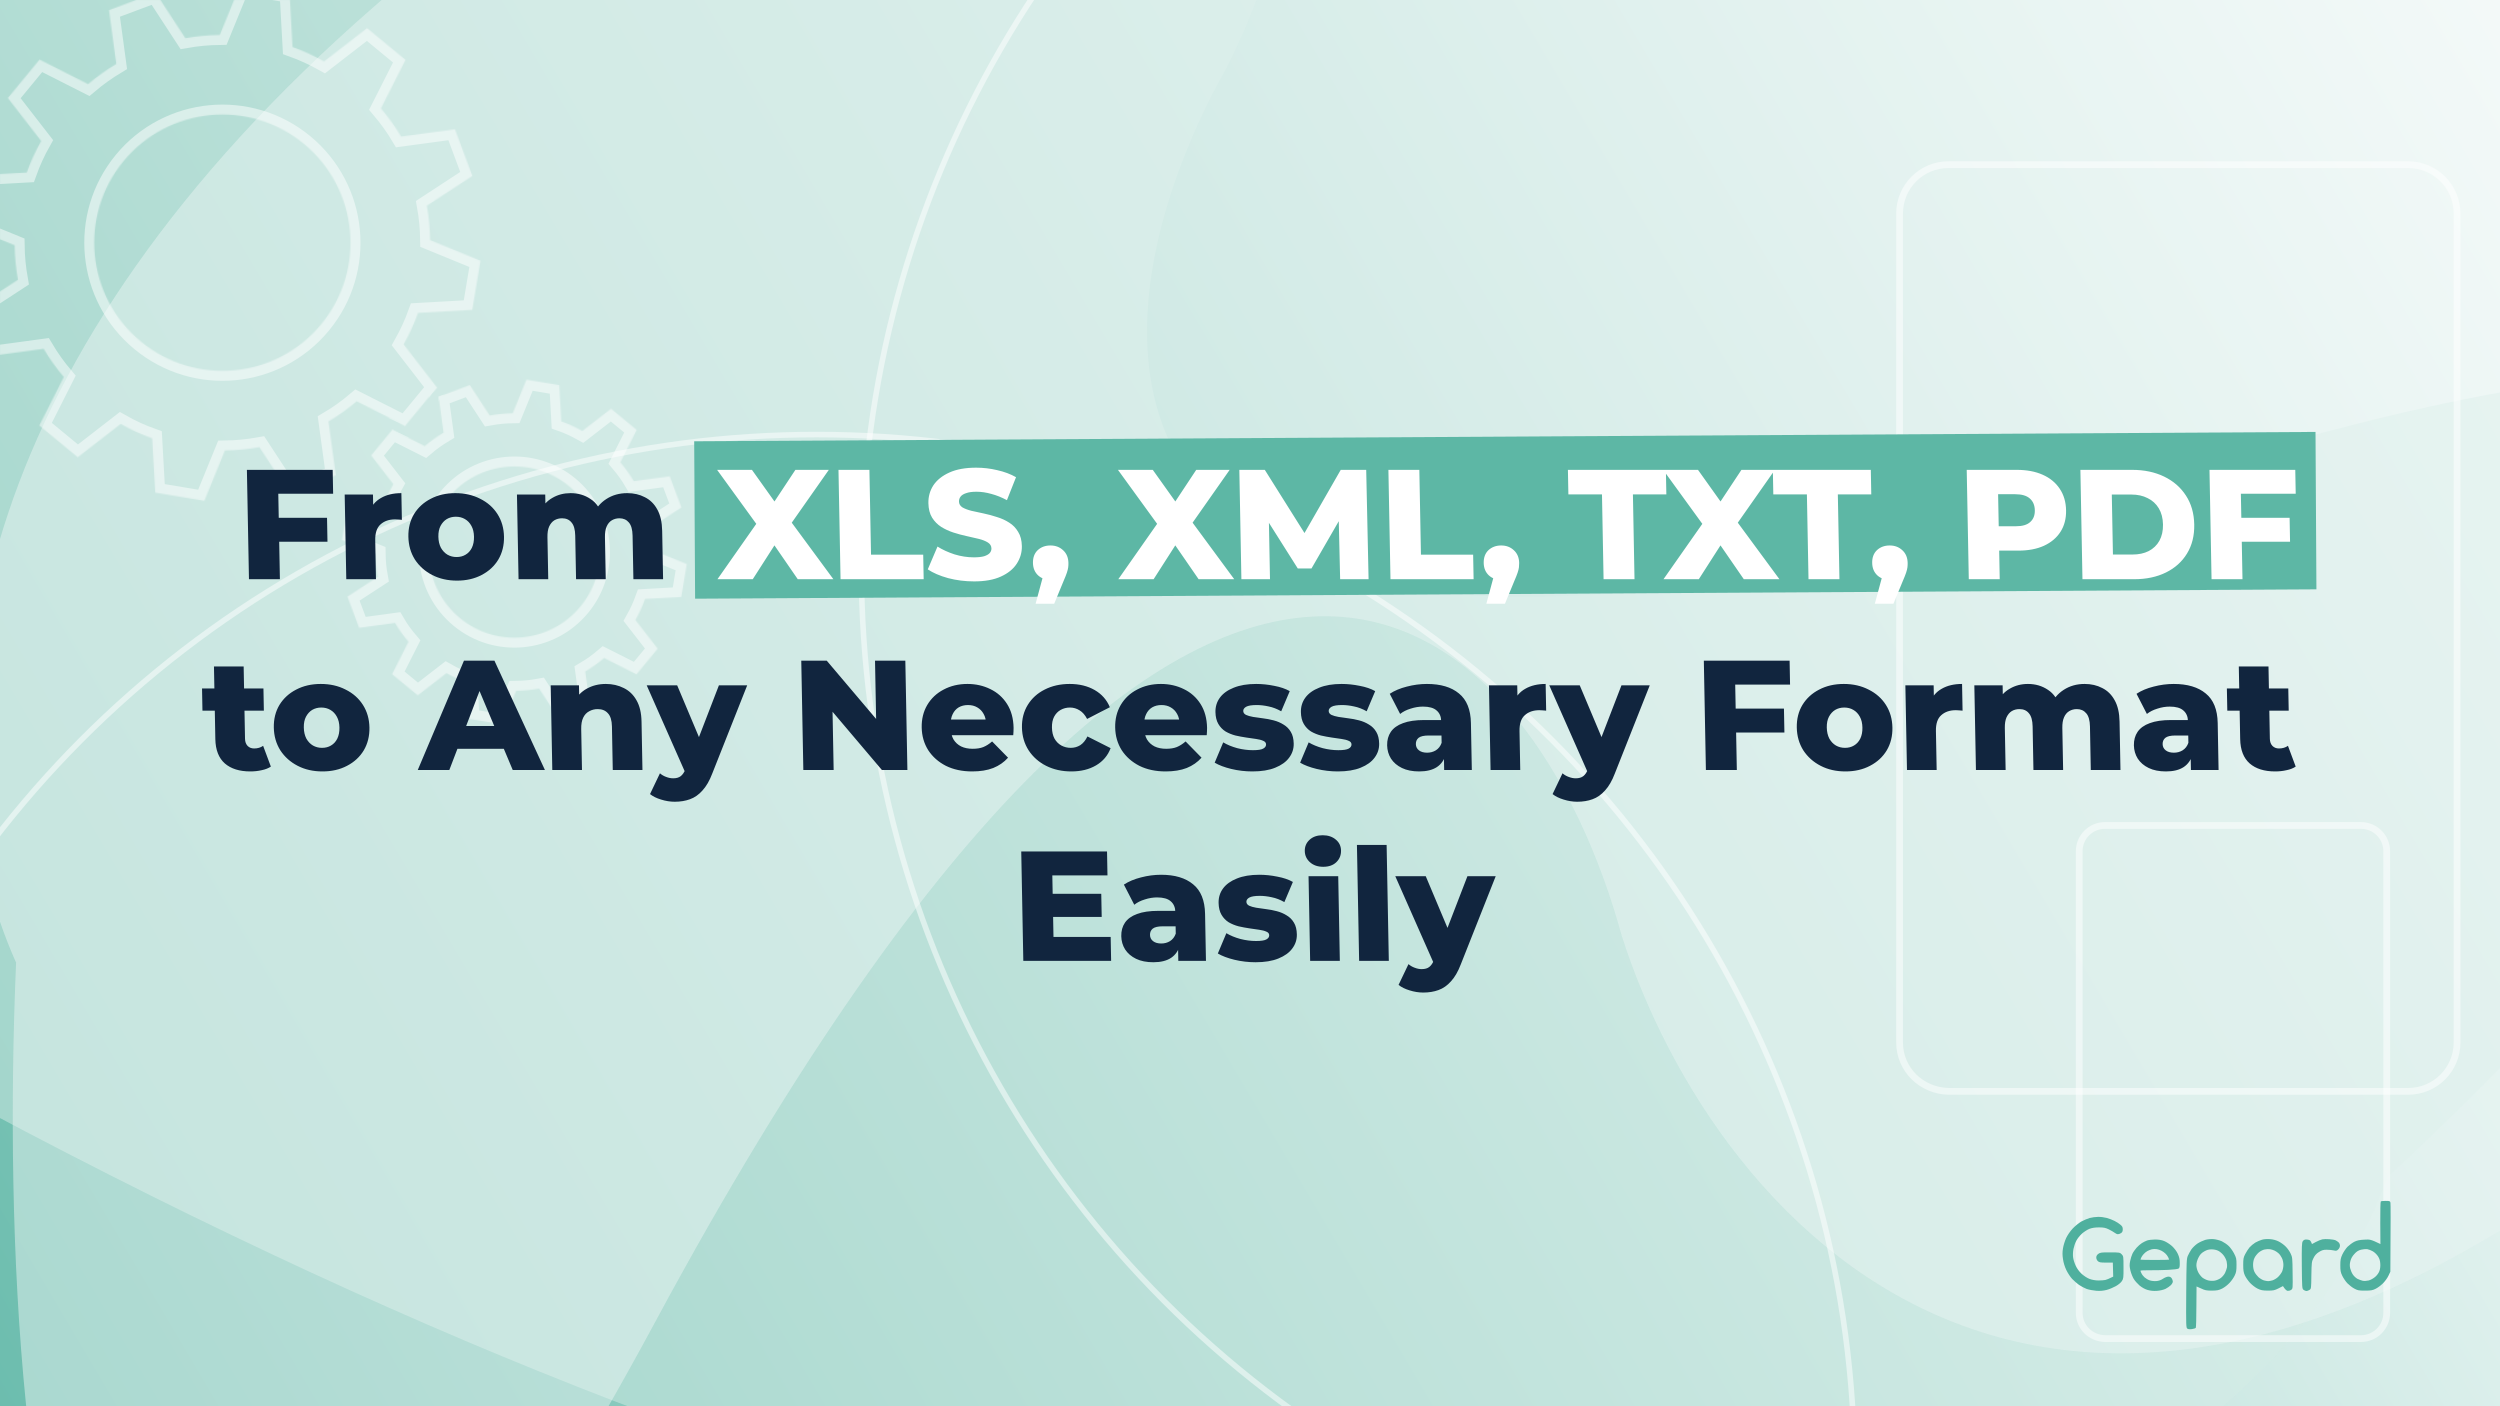
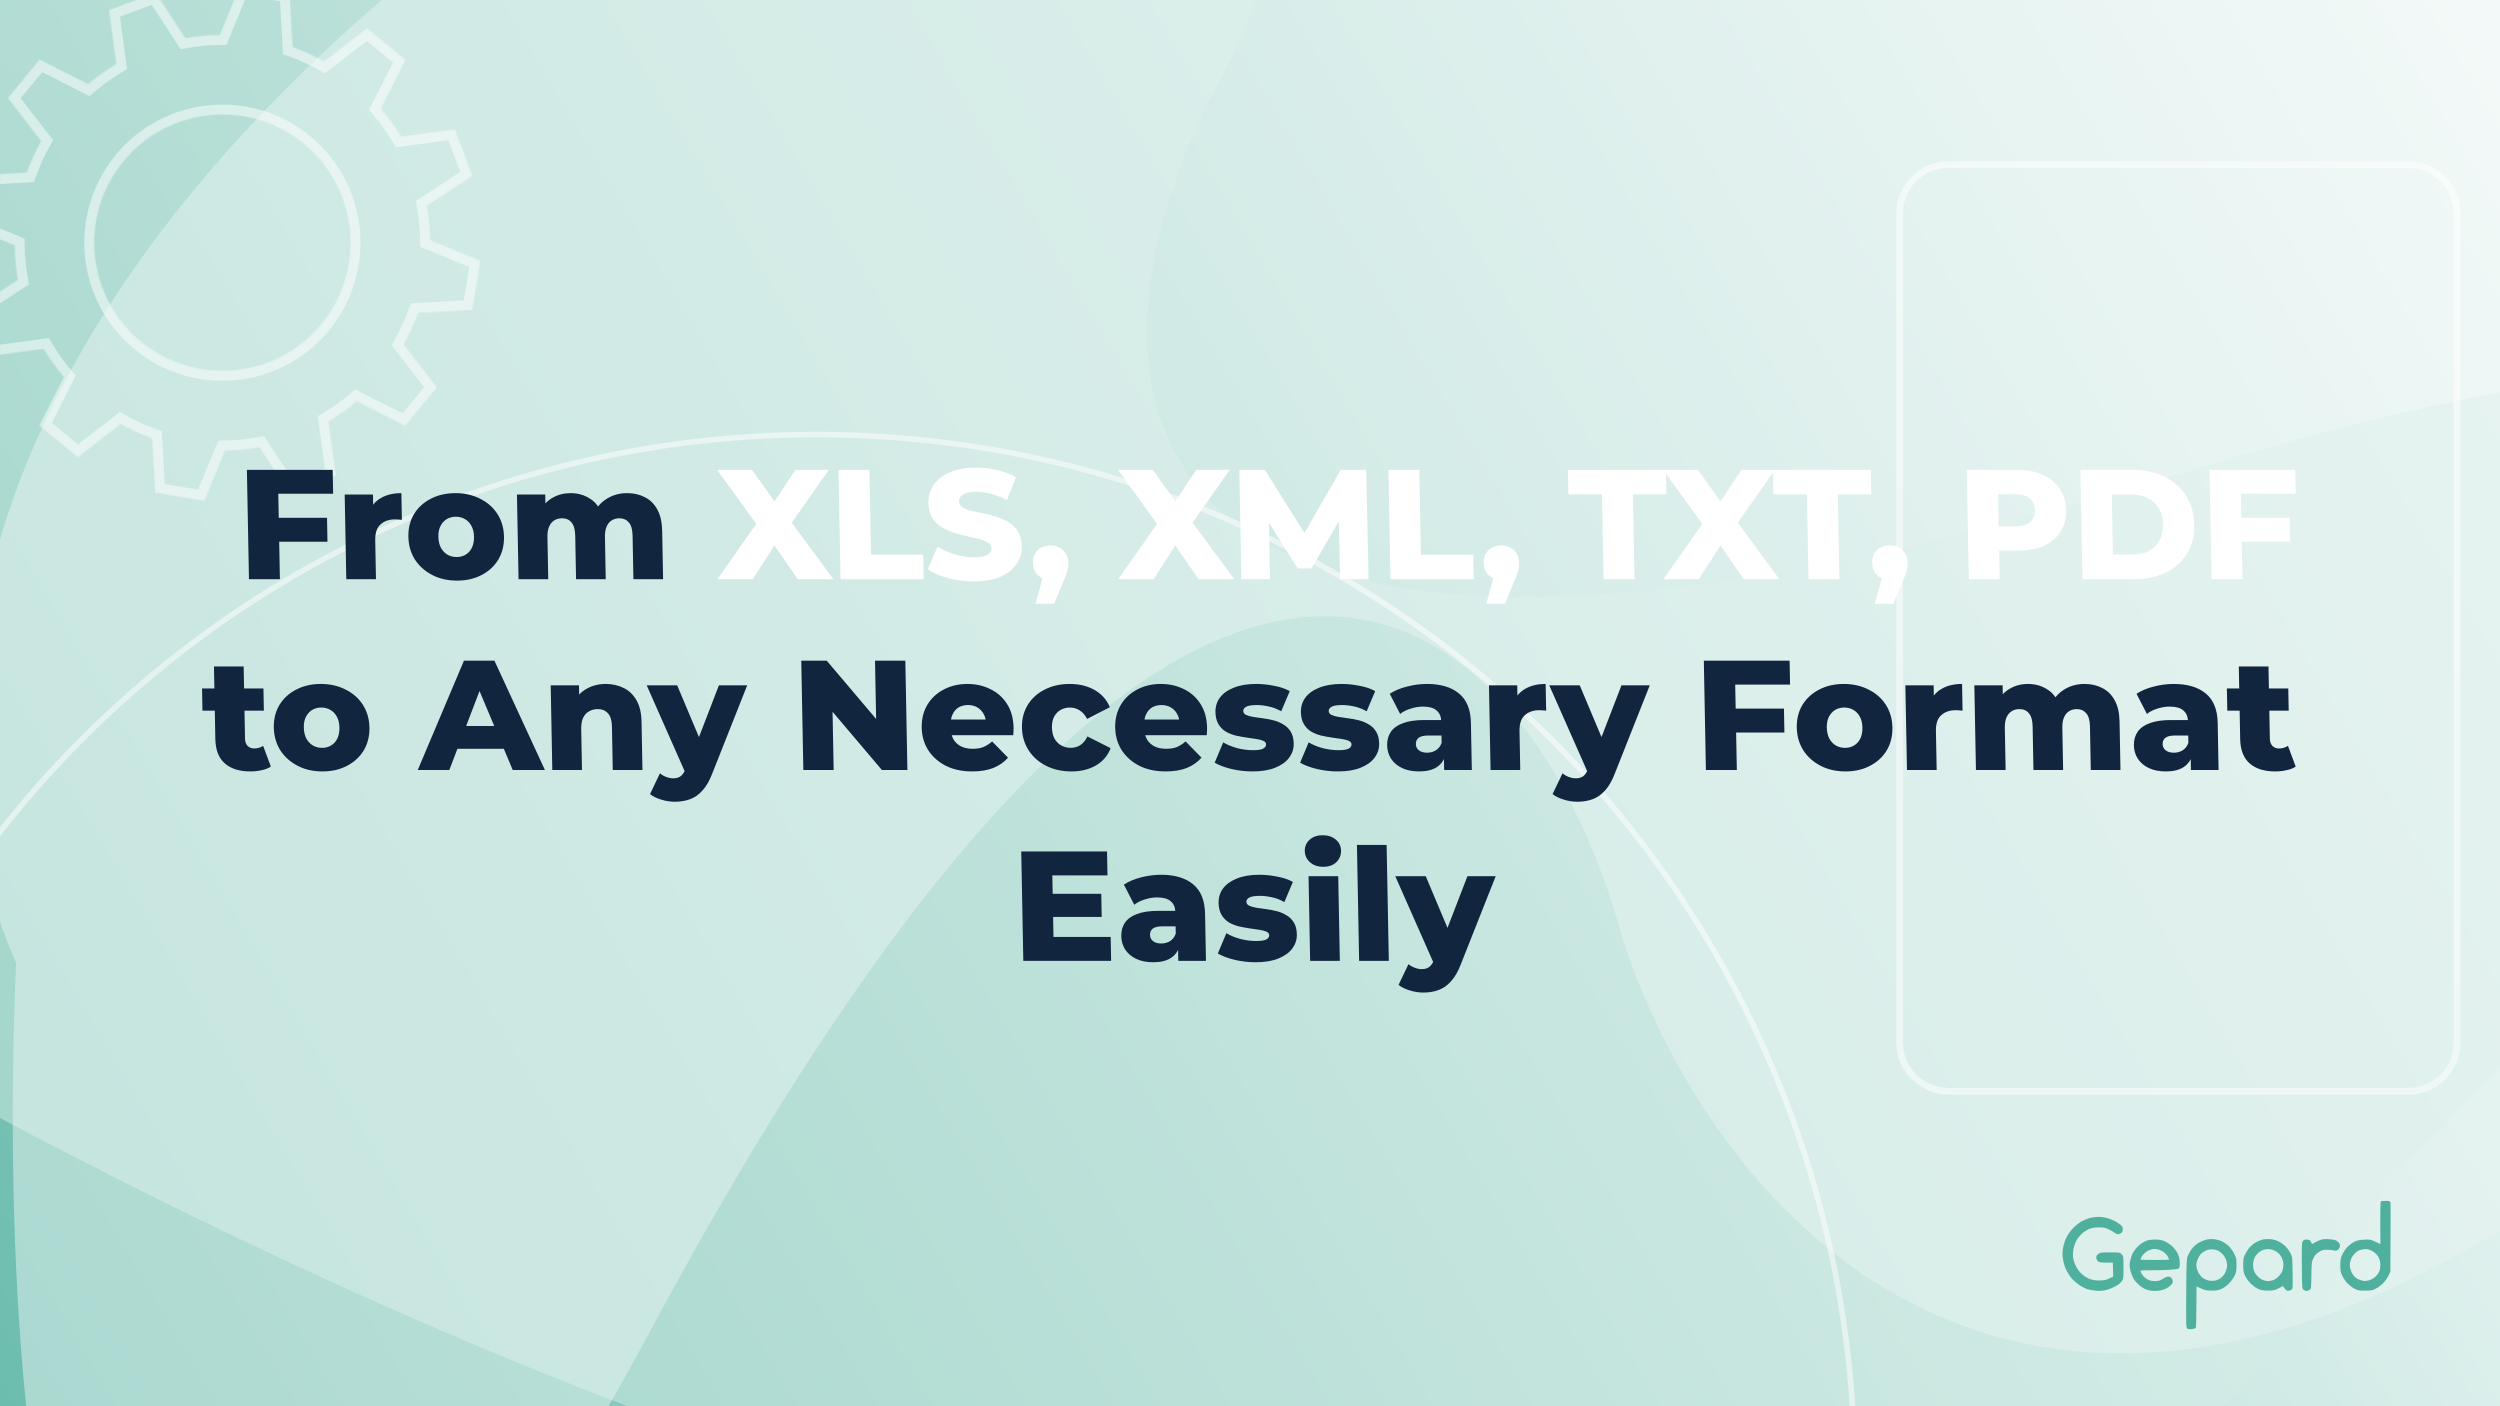
<svg xmlns="http://www.w3.org/2000/svg" width="2240" height="1260" viewBox="0 0 2240 1260" fill="none">
  <rect x="0" y="0" width="2240" height="1260" fill="#808080" stroke="none" />
  <g clip-path="url(#clip0_2217_12739)">
    <rect width="2240" height="1260" fill="url(#paint0_linear_2217_12739)" />
    <path opacity="0.5" d="M457.362 -716.178C-349.957 -757.883 -372.44 -236.704 -282.766 29.099C35.939 471.889 -415.56 589.88 -681.148 593.527C1236.23 1864.75 1998.33 1430.41 2139.71 1054.34C2507.2 712.591 2985.38 107.874 1958.21 422.976C931.044 738.077 957.431 312.707 1099.02 60.635C1221.52 -180.926 1264.68 -674.474 457.362 -716.178Z" fill="#D5ECE7" />
    <path opacity="0.5" d="M2455.5 940.636C3059.33 403.148 2709.19 16.455 2458.64 -109.706C1920.75 -200.918 2159.17 -602.079 2345.62 -791.259C88.036 -348.904 -149.176 495.59 14.415 862.543C-7.022 1363.92 77.507 2130.21 587.126 1184.35C1096.75 238.487 1376.8 559.741 1453.13 838.6C1535.66 1096.57 1851.67 1478.12 2455.5 940.636Z" fill="#E9F5F3" />
-     <path opacity="0.5" d="M1862.98 1176.28V762.732C1862.98 749.917 1873.28 739.621 1886.09 739.621H2115.39C2128.2 739.621 2138.5 749.917 2138.5 762.732V1176.28C2138.5 1189.1 2128.2 1199.39 2115.39 1199.39H1886.13C1873.21 1199.1 1862.98 1189.03 1862.98 1176.28Z" stroke="white" stroke-width="6.062" />
    <path opacity="0.5" d="M1702.02 933.959V191.438C1702.02 167.098 1721.59 147.531 1745.93 147.531L2157.62 147.531C2181.96 147.531 2201.53 167.098 2201.53 191.438V933.959C2201.53 958.298 2181.96 977.865 2157.62 977.865H1745.96C1721.53 977.317 1702.02 958.229 1702.02 933.959Z" stroke="white" stroke-width="6.062" />
    <circle opacity="0.5" cx="731.665" cy="1319.43" r="930.065" stroke="white" stroke-width="5" />
    <g opacity="0.5">
      <mask id="path-6-inside-1_2217_12739" fill="white">
        <path d="M272.331 128.883C223.431 88.525 151.022 95.483 110.688 144.374C70.338 193.325 77.279 265.722 126.195 306.02C175.155 346.394 247.489 339.479 287.839 290.529C328.172 241.638 321.232 169.241 272.331 128.883ZM391.436 347.119L363.056 381.507L319.587 359.55C311.589 366.347 303.157 372.385 294.307 377.604L300.914 425.809L259.133 441.424L232.446 400.637C222.213 402.467 211.876 403.5 201.529 403.633L183.103 448.743L139.119 441.388L136.404 392.767C126.716 389.298 117.256 384.992 108.159 379.824L69.678 409.67L35.266 381.267L57.209 337.819C50.42 329.818 44.39 321.382 39.118 312.512L-9.1 319.068L-24.703 277.324L16.11 250.677C14.285 240.438 13.257 230.095 13.129 219.74L-32.002 201.304L-24.574 157.303L23.997 154.625C27.468 144.93 31.758 135.521 36.943 126.356L7.074 87.844L35.471 53.396L78.923 75.413C86.922 68.616 95.413 62.594 104.22 57.299L97.672 9.11L139.453 -6.505L166.081 34.266C176.314 32.436 186.635 31.462 196.982 31.33L215.408 -13.78L259.451 -6.409L262.123 42.136C271.811 45.605 281.254 49.97 290.368 55.079L328.908 25.25L363.321 53.652L341.301 97.144C348.09 105.145 354.18 113.596 359.409 122.391L407.627 115.835L423.213 157.639L382.461 184.302C384.301 194.482 385.27 204.808 385.398 215.163L430.513 233.659L423.161 277.617L374.573 280.354C371.118 289.99 366.752 299.442 361.644 308.564L391.436 347.119Z" />
-         <path d="M509.707 435.457C477.061 408.561 428.734 413.164 401.784 445.827C374.817 478.549 379.473 526.865 412.102 553.82C444.791 580.792 493.134 576.13 520.085 543.467C547.035 510.804 542.396 462.429 509.707 435.457ZM589.295 581.212L570.298 604.181L541.294 589.557C535.967 594.068 530.32 598.108 524.37 601.617L528.793 633.844L500.854 644.252L483.104 616.987C476.226 618.256 469.331 618.879 462.447 618.993L450.153 649.106L420.751 644.181L418.94 611.767C412.468 609.429 406.141 606.553 400.036 603.097L374.312 623.018L351.35 604.077L366.052 575.003C361.486 569.658 357.435 564.069 353.991 558.132L321.801 562.512L311.335 534.601L338.589 516.827C337.307 510.005 336.687 503.106 336.593 496.157L306.446 483.85L311.423 454.502L343.874 452.693C346.154 446.199 349.03 439.867 352.47 433.816L332.574 408.082L351.511 385.097L380.575 399.737C385.902 395.225 391.548 391.186 397.439 387.661L393.06 355.51L420.955 345.026L438.765 372.307C445.567 371.082 452.478 370.398 459.422 370.301L471.716 340.188L501.118 345.113L502.912 377.586C509.342 379.849 515.652 382.784 521.773 386.18L547.497 366.26L570.459 385.201L555.817 414.291C560.323 419.619 564.417 425.284 567.877 431.162L600.068 426.782L610.533 454.693L583.28 472.466C584.485 479.333 585.182 486.188 585.276 493.137L615.363 505.427L610.43 534.852L577.978 536.66C575.655 543.079 572.779 549.411 569.323 555.521L589.295 581.212Z" />
      </mask>
      <path d="M272.331 128.883C223.431 88.525 151.022 95.483 110.688 144.374C70.338 193.325 77.279 265.722 126.195 306.02C175.155 346.394 247.489 339.479 287.839 290.529C328.172 241.638 321.232 169.241 272.331 128.883ZM391.436 347.119L363.056 381.507L319.587 359.55C311.589 366.347 303.157 372.385 294.307 377.604L300.914 425.809L259.133 441.424L232.446 400.637C222.213 402.467 211.876 403.5 201.529 403.633L183.103 448.743L139.119 441.388L136.404 392.767C126.716 389.298 117.256 384.992 108.159 379.824L69.678 409.67L35.266 381.267L57.209 337.819C50.42 329.818 44.39 321.382 39.118 312.512L-9.1 319.068L-24.703 277.324L16.11 250.677C14.285 240.438 13.257 230.095 13.129 219.74L-32.002 201.304L-24.574 157.303L23.997 154.625C27.468 144.93 31.758 135.521 36.943 126.356L7.074 87.844L35.471 53.396L78.923 75.413C86.922 68.616 95.413 62.594 104.22 57.299L97.672 9.11L139.453 -6.505L166.081 34.266C176.314 32.436 186.635 31.462 196.982 31.33L215.408 -13.78L259.451 -6.409L262.123 42.136C271.811 45.605 281.254 49.97 290.368 55.079L328.908 25.25L363.321 53.652L341.301 97.144C348.09 105.145 354.18 113.596 359.409 122.391L407.627 115.835L423.213 157.639L382.461 184.302C384.301 194.482 385.27 204.808 385.398 215.163L430.513 233.659L423.161 277.617L374.573 280.354C371.118 289.99 366.752 299.442 361.644 308.564L391.436 347.119Z" stroke="white" stroke-width="17.841" mask="url(#path-6-inside-1_2217_12739)" />
-       <path d="M509.707 435.457C477.061 408.561 428.734 413.164 401.784 445.827C374.817 478.549 379.473 526.865 412.102 553.82C444.791 580.792 493.134 576.13 520.085 543.467C547.035 510.804 542.396 462.429 509.707 435.457ZM589.295 581.212L570.298 604.181L541.294 589.557C535.967 594.068 530.32 598.108 524.37 601.617L528.793 633.844L500.854 644.252L483.104 616.987C476.226 618.256 469.331 618.879 462.447 618.993L450.153 649.106L420.751 644.181L418.94 611.767C412.468 609.429 406.141 606.553 400.036 603.097L374.312 623.018L351.35 604.077L366.052 575.003C361.486 569.658 357.435 564.069 353.991 558.132L321.801 562.512L311.335 534.601L338.589 516.827C337.307 510.005 336.687 503.106 336.593 496.157L306.446 483.85L311.423 454.502L343.874 452.693C346.154 446.199 349.03 439.867 352.47 433.816L332.574 408.082L351.511 385.097L380.575 399.737C385.902 395.225 391.548 391.186 397.439 387.661L393.06 355.51L420.955 345.026L438.765 372.307C445.567 371.082 452.478 370.398 459.422 370.301L471.716 340.188L501.118 345.113L502.912 377.586C509.342 379.849 515.652 382.784 521.773 386.18L547.497 366.26L570.459 385.201L555.817 414.291C560.323 419.619 564.417 425.284 567.877 431.162L600.068 426.782L610.533 454.693L583.28 472.466C584.485 479.333 585.182 486.188 585.276 493.137L615.363 505.427L610.43 534.852L577.978 536.66C575.655 543.079 572.779 549.411 569.323 555.521L589.295 581.212Z" stroke="white" stroke-width="17.841" mask="url(#path-6-inside-1_2217_12739)" />
    </g>
-     <circle opacity="0.5" cx="1701.87" cy="509.143" r="930.065" stroke="white" stroke-width="5" />
    <path fill-rule="evenodd" clip-rule="evenodd" d="M2137.61 1076C2141.04 1076 2141.51 1076.14 2141.84 1077.56C2142.03 1078.37 2142.1 1092.62 2141.77 1139.44L2139.99 1143.17C2139.06 1145.2 2136.76 1148.32 2134.91 1150.09C2133.06 1151.92 2130.16 1154.02 2128.38 1154.84C2125.87 1156.13 2124.16 1156.4 2119.01 1156.4C2113.54 1156.4 2112.35 1156.19 2109.45 1154.57C2107.6 1153.62 2104.9 1151.45 2103.31 1149.88C2101.73 1148.26 2099.69 1145.2 2098.7 1143.17C2097.18 1139.98 2096.92 1138.55 2096.92 1133.67C2096.92 1128.78 2097.25 1127.29 2098.76 1123.97C2099.75 1121.86 2101.8 1118.81 2103.31 1117.18C2104.9 1115.62 2107.6 1113.59 2109.45 1112.64C2111.89 1111.42 2114.2 1110.94 2118.35 1110.74C2123.56 1110.4 2124.29 1110.53 2132.86 1114.67L2132.73 1095.81C2132.67 1085.43 2132.86 1076.68 2133.19 1076.47C2133.52 1076.2 2135.5 1076 2137.61 1076V1076ZM2109.45 1123.63C2107.65 1125.57 2106.48 1127.68 2105.95 1129.94C2105.29 1132.45 2105.29 1134.14 2105.75 1136.38C2106.15 1138.08 2107.21 1140.59 2108.13 1141.95C2109.05 1143.37 2110.9 1145.07 2112.22 1145.81C2113.6 1146.49 2115.78 1147.31 2117.03 1147.58C2118.29 1147.85 2120.66 1147.71 2122.31 1147.31C2123.96 1146.9 2126.53 1145.47 2128.05 1144.19C2129.76 1142.76 2131.28 1140.66 2131.94 1138.89C2132.6 1137.13 2132.93 1134.62 2132.73 1132.24C2132.6 1129.6 2132.01 1127.7 2130.69 1125.66C2129.7 1124.1 2127.65 1122.07 2126.07 1121.19C2124.55 1120.3 2122.24 1119.42 2120.99 1119.22C2119.74 1119.08 2117.17 1119.29 2115.39 1119.76C2112.94 1120.44 2111.43 1121.39 2109.45 1123.63ZM1879.91 1090.32C1882.08 1090.25 1885.58 1090.72 1887.63 1091.27C1889.74 1091.81 1892.84 1093.03 1894.55 1093.91C1896.33 1094.79 1898.71 1096.29 1899.83 1097.3C1901.54 1098.66 1902 1099.61 1902 1101.44C1902 1103.14 1901.61 1104.09 1900.49 1104.83C1899.7 1105.38 1898.44 1105.85 1897.72 1105.85C1896.99 1105.92 1895.67 1105.31 1894.75 1104.56C1893.83 1103.88 1891.45 1102.46 1889.47 1101.51C1886.57 1100.09 1884.86 1099.75 1880.7 1099.75C1877.27 1099.75 1874.5 1100.15 1872.12 1101.04C1870.28 1101.78 1867.18 1103.75 1865.4 1105.38C1863.55 1107.01 1861.31 1109.86 1860.38 1111.69C1859.39 1113.52 1858.27 1116.84 1857.81 1119.08C1857.35 1121.32 1857.22 1124.65 1857.48 1126.55C1857.68 1128.38 1858.73 1131.77 1859.79 1134.01C1860.98 1136.65 1862.89 1139.23 1865.13 1141.34C1867.24 1143.24 1870.21 1145.2 1872.32 1145.95C1874.57 1146.76 1877.6 1147.31 1880.24 1147.31C1882.61 1147.31 1885.38 1147.1 1886.5 1146.83C1887.56 1146.56 1889.6 1145.81 1893.43 1143.85L1893.1 1131.29H1887.1C1881.95 1131.29 1880.83 1131.09 1879.64 1129.94C1878.85 1129.19 1878.19 1127.77 1878.26 1126.68C1878.26 1125.46 1878.85 1124.37 1880.04 1123.49C1881.69 1122.27 1882.88 1122.07 1890.59 1122.14C1899.04 1122.14 1899.43 1122.2 1901.02 1123.83C1902.6 1125.46 1902.66 1125.8 1902.66 1135.5C1902.73 1144.86 1902.6 1145.68 1901.21 1147.85C1900.36 1149.21 1897.98 1151.17 1895.74 1152.4C1893.56 1153.62 1889.87 1155.18 1887.49 1155.79C1884.53 1156.53 1881.69 1156.81 1878.26 1156.53C1875.55 1156.33 1871.66 1155.58 1869.68 1154.91C1867.71 1154.16 1864.61 1152.53 1862.76 1151.24C1860.98 1149.95 1858.21 1147.58 1856.62 1145.88C1855.04 1144.19 1852.73 1140.66 1851.48 1138.08C1850.03 1135.09 1848.91 1131.5 1848.45 1128.24C1847.85 1124.44 1847.85 1122 1848.45 1118.4C1848.84 1115.83 1850.16 1111.69 1851.28 1109.24C1852.47 1106.73 1854.91 1103.14 1857.15 1100.76C1859.26 1098.53 1862.69 1095.74 1864.8 1094.52C1866.98 1093.37 1870.34 1091.88 1872.32 1091.33C1874.3 1090.79 1877.73 1090.32 1879.91 1090.32ZM1983.47 1110.26C1985.64 1110.47 1988.87 1111.35 1990.72 1112.16C1992.5 1113.04 1995.21 1114.81 1996.66 1116.17C1998.11 1117.45 2000.35 1120.51 2001.6 1122.88C2003.71 1126.95 2003.91 1127.63 2003.91 1133.33C2003.91 1138.28 2003.65 1140.05 2002.4 1142.63C2001.6 1144.46 1999.56 1147.44 1997.78 1149.34C1996.06 1151.24 1993.1 1153.55 1991.05 1154.57C1988.02 1156.06 1986.5 1156.33 1981.82 1156.4C1977.07 1156.4 1975.62 1156.13 1972.25 1154.5C1970.08 1153.48 1968.23 1152.67 1968.1 1152.67C1968.03 1152.67 1967.96 1160.81 1967.96 1170.85C1967.96 1180.82 1967.7 1189.3 1967.44 1189.71C1967.17 1190.12 1965.66 1190.66 1964.01 1190.86C1962.09 1191.14 1960.64 1191 1959.85 1190.46C1958.73 1189.71 1958.66 1187.81 1958.86 1158.77C1959.06 1130.35 1959.19 1127.7 1960.31 1125.19C1960.97 1123.7 1962.36 1121.19 1963.41 1119.56C1964.47 1118 1966.91 1115.62 1968.76 1114.33C1970.67 1113.04 1973.9 1111.55 1975.88 1110.94C1978.19 1110.33 1980.96 1110.06 1983.47 1110.26ZM1969.75 1126.95C1968.56 1129.4 1967.96 1131.63 1967.96 1133.67C1967.96 1135.43 1968.62 1137.94 1969.48 1139.71C1970.27 1141.4 1971.99 1143.58 1973.24 1144.66C1974.49 1145.68 1976.87 1146.83 1978.52 1147.24C1980.23 1147.65 1982.74 1147.78 1984.45 1147.44C1986.1 1147.17 1988.54 1146.09 1989.86 1145.07C1991.25 1144.05 1992.9 1142.01 1993.62 1140.59C1994.28 1139.23 1995.07 1136.99 1995.34 1135.71C1995.6 1134.42 1995.47 1131.97 1995.07 1130.28C1994.68 1128.58 1993.36 1126 1992.17 1124.58C1991.05 1123.15 1988.94 1121.39 1987.55 1120.71C1986.1 1119.96 1983.73 1119.42 1981.62 1119.42C1979.05 1119.42 1977.33 1119.9 1974.89 1121.32C1972.32 1122.81 1971.2 1124.1 1969.75 1126.95ZM2033.92 1110.26C2036.76 1110.47 2039.47 1111.21 2041.84 1112.43C2043.82 1113.45 2046.65 1115.49 2048.11 1117.05C2049.62 1118.54 2051.54 1121.32 2052.39 1123.15C2053.98 1126.41 2054.04 1127.22 2054.17 1140.66C2054.37 1154.57 2054.37 1154.7 2052.86 1155.72C2052.06 1156.33 2050.68 1156.67 2049.75 1156.6C2048.83 1156.47 2047.58 1155.58 2045.53 1152.33L2041.58 1154.36C2038.08 1156.13 2036.96 1156.4 2031.95 1156.4C2027.26 1156.33 2025.75 1156.06 2022.71 1154.57C2020.67 1153.55 2017.7 1151.24 2015.92 1149.34C2014.2 1147.44 2012.16 1144.46 2011.37 1142.69C2010.24 1140.12 2009.92 1138.15 2009.92 1133.33C2009.92 1127.97 2010.11 1126.75 2011.7 1123.7C2012.69 1121.73 2014.47 1119.01 2015.59 1117.66C2016.78 1116.3 2019.08 1114.4 2020.73 1113.38C2022.38 1112.43 2025.02 1111.28 2026.67 1110.81C2028.38 1110.26 2031.42 1110.06 2033.92 1110.26ZM2023.77 1122.27C2022.38 1123.49 2020.67 1125.66 2020.01 1127.09C2019.22 1128.58 2018.75 1131.09 2018.75 1133.33C2018.75 1135.64 2019.22 1138.08 2020.01 1139.64C2020.67 1141 2022.32 1143.17 2023.63 1144.39C2024.95 1145.54 2027.13 1146.83 2028.45 1147.24C2029.84 1147.58 2031.55 1147.92 2032.28 1147.92C2033 1147.92 2034.72 1147.58 2036.04 1147.24C2037.42 1146.83 2039.66 1145.54 2040.98 1144.32C2042.37 1143.03 2044.02 1140.86 2044.74 1139.37C2045.4 1137.88 2045.93 1135.23 2045.93 1133.33C2045.93 1131.29 2045.4 1128.85 2044.61 1127.22C2043.88 1125.73 2042.57 1123.83 2041.71 1123.09C2040.92 1122.27 2039.27 1121.19 2038.21 1120.64C2037.09 1120.03 2035.18 1119.49 2033.92 1119.29C2032.67 1119.08 2030.43 1119.22 2028.98 1119.56C2027.53 1119.83 2025.15 1121.12 2023.77 1122.27ZM2087.15 1110.33C2089.46 1110.47 2091.97 1110.94 2092.76 1111.35C2093.62 1111.76 2094.81 1112.64 2095.47 1113.25C2096.12 1113.86 2096.65 1115.15 2096.59 1116.23C2096.59 1117.25 2095.93 1118.74 2095.07 1119.49C2093.82 1120.78 2093.22 1120.91 2090.98 1120.37C2089.53 1120.03 2086.69 1119.76 2084.65 1119.76C2081.75 1119.76 2080.36 1120.17 2077.79 1121.8C2075.48 1123.22 2074.09 1124.78 2072.91 1127.22C2071.26 1130.41 2071.19 1131.23 2070.99 1142.63C2070.86 1154.29 2070.8 1154.77 2069.35 1155.72C2068.55 1156.26 2067.3 1156.74 2066.57 1156.74C2065.85 1156.74 2064.66 1156.26 2063.94 1155.65C2062.68 1154.7 2062.62 1153.75 2062.42 1134.14C2062.29 1116.84 2062.42 1113.45 2063.28 1112.16C2063.94 1111.12 2064.93 1110.6 2066.24 1110.6C2067.3 1110.6 2068.69 1110.81 2069.35 1111.14C2069.94 1111.42 2070.66 1112.3 2071.52 1114.67L2074.95 1112.84C2076.86 1111.82 2079.5 1110.74 2080.76 1110.47C2082.01 1110.19 2084.91 1110.13 2087.15 1110.33ZM1930.83 1110.6C1934.06 1110.6 1936.77 1111.01 1939.07 1111.96C1940.99 1112.71 1944.15 1114.74 1946.13 1116.5C1948.31 1118.54 1950.29 1121.19 1951.34 1123.49C1952.6 1126.21 1953.06 1128.38 1953.06 1131.5C1953.12 1134.69 1952.86 1136.04 1952.07 1136.59C1951.47 1137.06 1947.32 1137.6 1942.5 1137.81C1937.82 1138.01 1930.37 1138.22 1925.88 1138.15C1921.46 1138.08 1917.84 1138.28 1917.84 1138.55C1917.84 1138.89 1918.23 1139.91 1918.76 1140.93C1919.22 1142.01 1920.47 1143.58 1921.53 1144.53C1922.58 1145.47 1924.63 1146.7 1926.08 1147.17C1927.53 1147.71 1930.24 1147.99 1932.08 1147.85C1934.26 1147.65 1936.3 1146.97 1938.15 1145.68C1939.67 1144.66 1941.78 1143.85 1942.9 1143.85C1944.22 1143.85 1945.21 1144.37 1945.87 1145.41C1946.4 1146.22 1946.86 1147.51 1946.86 1148.26C1946.92 1149 1946.07 1150.5 1945.08 1151.51C1944.09 1152.53 1941.91 1154.02 1940.26 1154.84C1938.55 1155.65 1935.38 1156.4 1932.68 1156.6C1929.51 1156.81 1926.87 1156.53 1924.23 1155.79C1921.86 1155.11 1919.22 1153.62 1916.98 1151.78C1915.13 1150.16 1912.76 1147.51 1911.77 1145.81C1910.78 1144.19 1909.46 1140.86 1908.86 1138.42C1908.01 1134.69 1907.94 1133.4 1908.6 1129.94C1909.06 1127.7 1909.99 1124.71 1910.65 1123.36C1911.31 1121.93 1913.02 1119.56 1914.34 1118C1915.72 1116.44 1917.9 1114.54 1919.15 1113.79C1920.41 1112.98 1922.52 1111.96 1923.77 1111.48C1925.02 1111.01 1928.26 1110.67 1930.83 1110.6ZM1924.1 1120.91C1922.98 1121.53 1921.46 1122.75 1920.74 1123.63C1919.95 1124.44 1918.96 1125.87 1918.56 1126.75C1918.16 1127.56 1917.84 1128.38 1917.84 1128.58C1917.84 1128.78 1923.64 1128.92 1930.7 1128.92C1937.75 1128.92 1943.56 1128.78 1943.56 1128.58C1943.56 1128.38 1943.16 1127.43 1942.64 1126.41C1942.11 1125.32 1940.99 1123.83 1940.13 1123.09C1939.34 1122.27 1937.69 1121.19 1936.63 1120.64C1935.51 1120.03 1933.6 1119.42 1932.35 1119.22C1931.09 1119.01 1929.11 1119.08 1928.06 1119.35C1926.94 1119.63 1925.16 1120.37 1924.1 1120.91Z" fill="#4FB09E" />
-     <rect x="622" y="395.391" width="1452.72" height="141.046" transform="rotate(-0.331 622 395.391)" fill="#5DB7A5" />
    <path d="M247.793 463.966H293.013L293.417 485.382H248.197L247.793 463.966ZM250.792 518.976H223.072L221.221 420.993H298.081L298.486 442.409H249.346L250.792 518.976ZM310.269 518.976L308.836 443.109H334.176L334.594 465.225L330.695 458.926C332.827 453.234 336.387 448.988 341.374 446.189C346.359 443.296 352.445 441.849 359.632 441.849L360.084 465.785C358.867 465.599 357.792 465.505 356.859 465.505C356.017 465.412 355.083 465.365 354.056 465.365C348.643 465.365 344.285 466.858 340.981 469.844C337.676 472.737 336.086 477.496 336.211 484.122L336.869 518.976H310.269ZM409.486 520.236C401.18 520.236 393.775 518.556 387.271 515.196C380.768 511.837 375.594 507.218 371.749 501.339C367.996 495.367 366.048 488.554 365.903 480.903C365.759 473.251 367.451 466.485 370.98 460.606C374.602 454.727 379.602 450.155 385.98 446.889C392.357 443.529 399.699 441.849 408.005 441.849C416.312 441.849 423.717 443.529 430.22 446.889C436.816 450.155 441.989 454.727 445.74 460.606C449.491 466.485 451.439 473.251 451.583 480.903C451.728 488.554 450.036 495.367 446.509 501.339C442.98 507.218 437.981 511.837 431.511 515.196C425.135 518.556 417.793 520.236 409.486 520.236ZM409.087 499.099C412.167 499.099 414.86 498.399 417.167 497C419.568 495.6 421.442 493.547 422.791 490.841C424.138 488.041 424.775 484.729 424.703 480.903C424.631 477.077 423.87 473.857 422.421 471.244C420.97 468.538 419.017 466.485 416.564 465.085C414.205 463.686 411.485 462.986 408.405 462.986C405.418 462.986 402.725 463.686 400.324 465.085C398.017 466.485 396.143 468.538 394.701 471.244C393.35 473.857 392.711 477.077 392.783 480.903C392.855 484.729 393.618 488.041 395.071 490.841C396.615 493.547 398.568 495.6 400.927 497C403.38 498.399 406.1 499.099 409.087 499.099ZM562.007 441.849C567.887 441.849 573.137 443.063 577.756 445.489C582.467 447.822 586.176 451.461 588.883 456.407C591.683 461.353 593.157 467.745 593.305 475.583L594.125 518.976H567.525L566.787 479.923C566.685 474.51 565.584 470.591 563.485 468.165C561.384 465.645 558.56 464.385 555.013 464.385C552.493 464.385 550.218 464.992 548.188 466.205C546.157 467.418 544.606 469.285 543.533 471.804C542.459 474.23 541.959 477.403 542.033 481.322L542.745 518.976H516.145L515.407 479.923C515.305 474.51 514.204 470.591 512.105 468.165C510.097 465.645 507.273 464.385 503.633 464.385C501.02 464.385 498.698 464.992 496.668 466.205C494.731 467.418 493.179 469.285 492.013 471.804C490.939 474.23 490.439 477.403 490.513 481.322L491.225 518.976H464.625L463.191 443.109H488.531L488.931 464.245L483.777 458.227C486.475 452.814 490.225 448.755 495.027 446.049C499.827 443.249 505.214 441.849 511.187 441.849C518.001 441.849 524.008 443.623 529.208 447.169C534.5 450.621 538.102 456.034 540.015 463.406L531.3 461.586C533.891 455.427 537.86 450.621 543.208 447.169C548.648 443.623 554.914 441.849 562.007 441.849ZM224.288 691.205C214.582 691.205 206.977 688.825 201.473 684.066C195.968 679.214 193.124 671.935 192.941 662.23L191.711 597.142H218.311L219.535 661.95C219.587 664.656 220.374 666.803 221.897 668.389C223.419 669.882 225.346 670.629 227.679 670.629C230.853 670.629 233.544 669.835 235.755 668.249L242.686 686.866C240.474 688.359 237.741 689.432 234.487 690.085C231.235 690.832 227.835 691.205 224.288 691.205ZM181.399 636.755L181.024 616.878H236.044L236.419 636.755H181.399ZM288.918 691.205C280.611 691.205 273.206 689.525 266.703 686.166C260.199 682.806 255.025 678.187 251.181 672.308C247.428 666.336 245.479 659.524 245.335 651.872C245.19 644.22 246.882 637.455 250.411 631.576C254.034 625.697 259.034 621.124 265.412 617.858C271.789 614.499 279.13 612.819 287.437 612.819C295.744 612.819 303.149 614.499 309.652 617.858C316.247 621.124 321.42 625.697 325.171 631.576C328.922 637.455 330.87 644.22 331.015 651.872C331.159 659.524 329.468 666.336 325.941 672.308C322.412 678.187 317.413 682.806 310.943 686.166C304.566 689.525 297.225 691.205 288.918 691.205ZM288.519 670.069C291.599 670.069 294.292 669.369 296.599 667.969C298.999 666.569 300.874 664.516 302.223 661.81C303.57 659.011 304.207 655.698 304.135 651.872C304.062 648.046 303.302 644.827 301.852 642.214C300.401 639.508 298.449 637.455 295.996 636.055C293.636 634.655 290.916 633.955 287.836 633.955C284.85 633.955 282.156 634.655 279.756 636.055C277.449 637.455 275.574 639.508 274.132 642.214C272.782 644.827 272.142 648.046 272.215 651.872C272.287 655.698 273.05 659.011 274.503 661.81C276.047 664.516 277.999 666.569 280.359 667.969C282.812 669.369 285.532 670.069 288.519 670.069ZM374.299 689.945L415.707 591.963H443.007L488.259 689.945H459.419L423.944 605.54H434.864L402.579 689.945H374.299ZM397.599 670.909L404.353 650.472H452.233L459.759 670.909H397.599ZM542.82 612.819C548.7 612.819 554.043 614.032 558.849 616.458C563.653 618.791 567.455 622.431 570.255 627.376C573.148 632.322 574.669 638.714 574.817 646.553L575.637 689.945H549.037L548.299 650.892C548.197 645.48 547.003 641.561 544.717 639.134C542.523 636.615 539.466 635.355 535.546 635.355C532.746 635.355 530.191 636.008 527.883 637.315C525.572 638.528 523.788 640.441 522.531 643.054C521.274 645.666 520.685 649.073 520.764 653.272L521.457 689.945H494.857L493.424 614.079H518.764L519.171 635.635L514.152 629.336C516.941 623.83 520.83 619.724 525.819 617.018C530.806 614.219 536.473 612.819 542.82 612.819ZM604.527 718.36C600.514 718.36 596.442 717.707 592.31 716.4C588.274 715.187 584.976 713.554 582.418 711.501L591.306 692.885C592.919 694.284 594.759 695.358 596.827 696.104C598.989 696.944 601.097 697.364 603.151 697.364C606.044 697.364 608.318 696.711 609.974 695.404C611.629 694.098 613.037 692.045 614.197 689.245L617.531 680.427L619.58 677.767L644.137 614.079H669.477L638.209 693.025C635.719 699.557 632.781 704.643 629.397 708.282C626.107 712.015 622.377 714.627 618.205 716.121C614.127 717.614 609.567 718.36 604.527 718.36ZM614.411 693.165L579.457 614.079H606.757L632.555 675.388L614.411 693.165ZM719.789 689.945L717.938 591.963H740.758L796.03 657.191H785.25L784.018 591.963H811.178L813.029 689.945H790.209L734.937 624.717H745.717L746.949 689.945H719.789ZM871.106 691.205C862.146 691.205 854.274 689.525 847.491 686.166C840.799 682.713 835.53 678.047 831.686 672.168C827.933 666.196 825.985 659.431 825.843 651.872C825.7 644.313 827.346 637.595 830.782 631.716C834.309 625.743 839.215 621.124 845.5 617.858C851.783 614.499 858.891 612.819 866.825 612.819C874.291 612.819 881.134 614.359 887.352 617.438C893.568 620.424 898.552 624.857 902.303 630.736C906.054 636.615 908.009 643.753 908.168 652.152C908.185 653.085 908.159 654.158 908.089 655.371C908.018 656.585 907.946 657.704 907.872 658.731H847.812L847.548 644.733H893.468L883.462 648.653C883.49 645.2 882.78 642.214 881.332 639.694C879.978 637.175 878.075 635.215 875.621 633.815C873.262 632.415 870.495 631.716 867.322 631.716C864.148 631.716 861.362 632.415 858.961 633.815C856.654 635.215 854.872 637.221 853.615 639.834C852.356 642.354 851.759 645.34 851.824 648.793L851.901 652.852C851.972 656.585 852.779 659.804 854.324 662.51C855.961 665.216 858.241 667.316 861.163 668.809C864.082 670.209 867.549 670.909 871.562 670.909C875.296 670.909 878.459 670.395 881.053 669.369C883.739 668.249 886.367 666.569 888.938 664.33L903.213 678.887C899.649 682.9 895.227 685.979 889.948 688.126C884.666 690.179 878.386 691.205 871.106 691.205ZM959.95 691.205C951.55 691.205 944.005 689.525 937.315 686.166C930.718 682.806 925.497 678.187 921.653 672.308C917.807 666.336 915.811 659.524 915.667 651.872C915.522 644.22 917.261 637.455 920.883 631.576C924.506 625.697 929.552 621.124 936.024 617.858C942.587 614.499 950.069 612.819 958.469 612.819C967.056 612.819 974.51 614.639 980.832 618.278C987.154 621.917 991.684 627.05 994.423 633.675L974.041 644.173C972.201 640.627 969.959 638.061 967.316 636.475C964.671 634.795 961.808 633.955 958.728 633.955C955.648 633.955 952.861 634.655 950.368 636.055C947.874 637.455 945.906 639.508 944.464 642.214C943.114 644.827 942.474 648.046 942.547 651.872C942.621 655.791 943.383 659.104 944.835 661.81C946.379 664.516 948.424 666.569 950.971 667.969C953.517 669.369 956.331 670.069 959.411 670.069C962.491 670.069 965.322 669.276 967.906 667.689C970.487 666.009 972.631 663.397 974.338 659.851L995.116 670.349C992.628 676.974 988.291 682.107 982.107 685.746C975.922 689.385 968.537 691.205 959.95 691.205ZM1044.47 691.205C1035.51 691.205 1027.63 689.525 1020.85 686.166C1014.16 682.713 1008.89 678.047 1005.05 672.168C1001.29 666.196 999.345 659.431 999.202 651.872C999.059 644.313 1000.71 637.595 1004.14 631.716C1007.67 625.743 1012.57 621.124 1018.86 617.858C1025.14 614.499 1032.25 612.819 1040.18 612.819C1047.65 612.819 1054.49 614.359 1060.71 617.438C1066.93 620.424 1071.91 624.857 1075.66 630.736C1079.41 636.615 1081.37 643.753 1081.53 652.152C1081.54 653.085 1081.52 654.158 1081.45 655.371C1081.38 656.585 1081.31 657.704 1081.23 658.731H1021.17L1020.91 644.733H1066.83L1056.82 648.653C1056.85 645.2 1056.14 642.214 1054.69 639.694C1053.34 637.175 1051.43 635.215 1048.98 633.815C1046.62 632.415 1043.85 631.716 1040.68 631.716C1037.51 631.716 1034.72 632.415 1032.32 633.815C1030.01 635.215 1028.23 637.221 1026.97 639.834C1025.72 642.354 1025.12 645.34 1025.18 648.793L1025.26 652.852C1025.33 656.585 1026.14 659.804 1027.68 662.51C1029.32 665.216 1031.6 667.316 1034.52 668.809C1037.44 670.209 1040.91 670.909 1044.92 670.909C1048.65 670.909 1051.82 670.395 1054.41 669.369C1057.1 668.249 1059.73 666.569 1062.3 664.33L1076.57 678.887C1073.01 682.9 1068.59 685.979 1063.31 688.126C1058.03 690.179 1051.75 691.205 1044.47 691.205ZM1122.11 691.205C1115.67 691.205 1109.36 690.458 1103.17 688.965C1097.07 687.472 1092.14 685.606 1088.36 683.366L1096 665.17C1099.58 667.316 1103.77 669.042 1108.56 670.349C1113.34 671.562 1118.02 672.168 1122.59 672.168C1127.07 672.168 1130.14 671.702 1131.8 670.769C1133.56 669.835 1134.42 668.576 1134.39 666.989C1134.36 665.496 1133.5 664.423 1131.81 663.77C1130.21 663.023 1128.05 662.463 1125.34 662.09C1122.72 661.717 1119.82 661.297 1116.64 660.83C1113.45 660.364 1110.22 659.757 1106.94 659.011C1103.75 658.171 1100.79 656.958 1098.05 655.371C1095.41 653.692 1093.26 651.452 1091.63 648.653C1089.99 645.853 1089.13 642.307 1089.04 638.014C1088.95 633.162 1090.27 628.869 1093 625.137C1095.82 621.311 1099.97 618.325 1105.43 616.178C1110.9 613.939 1117.59 612.819 1125.53 612.819C1130.85 612.819 1136.23 613.379 1141.66 614.499C1147.19 615.525 1151.84 617.112 1155.61 619.258L1147.97 637.315C1144.2 635.168 1140.44 633.722 1136.69 632.975C1132.94 632.136 1129.39 631.716 1126.03 631.716C1121.55 631.716 1118.38 632.229 1116.53 633.255C1114.78 634.282 1113.92 635.542 1113.95 637.035C1113.97 638.528 1114.79 639.694 1116.39 640.534C1117.99 641.281 1120.1 641.887 1122.73 642.354C1125.44 642.727 1128.39 643.147 1131.57 643.613C1134.75 643.987 1137.94 644.593 1141.12 645.433C1144.41 646.273 1147.37 647.533 1150.02 649.212C1152.75 650.799 1154.94 652.992 1156.58 655.791C1158.22 658.497 1159.08 661.997 1159.16 666.289C1159.25 670.955 1157.88 675.155 1155.06 678.887C1152.33 682.62 1148.18 685.606 1142.63 687.846C1137.16 690.085 1130.32 691.205 1122.11 691.205ZM1198.67 691.205C1192.23 691.205 1185.92 690.458 1179.73 688.965C1173.63 687.472 1168.7 685.606 1164.92 683.366L1172.56 665.17C1176.15 667.316 1180.33 669.042 1185.12 670.349C1189.9 671.562 1194.58 672.168 1199.15 672.168C1203.63 672.168 1206.7 671.702 1208.37 670.769C1210.12 669.835 1210.98 668.576 1210.95 666.989C1210.93 665.496 1210.07 664.423 1208.37 663.77C1206.77 663.023 1204.62 662.463 1201.9 662.09C1199.28 661.717 1196.38 661.297 1193.2 660.83C1190.02 660.364 1186.78 659.757 1183.5 659.011C1180.31 658.171 1177.35 656.958 1174.61 655.371C1171.97 653.692 1169.83 651.452 1168.19 648.653C1166.55 645.853 1165.69 642.307 1165.61 638.014C1165.52 633.162 1166.83 628.869 1169.56 625.137C1172.38 621.311 1176.53 618.325 1181.99 616.178C1187.46 613.939 1194.16 612.819 1202.09 612.819C1207.41 612.819 1212.79 613.379 1218.22 614.499C1223.75 615.525 1228.4 617.112 1232.17 619.258L1224.53 637.315C1220.76 635.168 1217 633.722 1213.25 632.975C1209.5 632.136 1205.95 631.716 1202.59 631.716C1198.11 631.716 1194.94 632.229 1193.1 633.255C1191.34 634.282 1190.48 635.542 1190.51 637.035C1190.54 638.528 1191.35 639.694 1192.95 640.534C1194.56 641.281 1196.67 641.887 1199.29 642.354C1202 642.727 1204.95 643.147 1208.13 643.613C1211.31 643.987 1214.5 644.593 1217.69 645.433C1220.97 646.273 1223.93 647.533 1226.58 649.212C1229.32 650.799 1231.5 652.992 1233.14 655.791C1234.78 658.497 1235.64 661.997 1235.72 666.289C1235.81 670.955 1234.44 675.155 1231.62 678.887C1228.89 682.62 1224.75 685.606 1219.19 687.846C1213.72 690.085 1206.89 691.205 1198.67 691.205ZM1293.97 689.945L1293.7 675.808L1291.82 672.308L1291.33 646.273C1291.25 642.074 1289.88 638.854 1287.22 636.615C1284.66 634.282 1280.58 633.115 1274.98 633.115C1271.34 633.115 1267.66 633.722 1263.95 634.935C1260.24 636.055 1257.1 637.641 1254.52 639.694L1245.22 621.637C1249.46 618.838 1254.55 616.692 1260.5 615.199C1266.53 613.612 1272.54 612.819 1278.51 612.819C1290.83 612.819 1300.41 615.665 1307.23 621.357C1314.15 626.956 1317.73 635.775 1317.95 647.813L1318.75 689.945H1293.97ZM1271.59 691.205C1265.53 691.205 1260.37 690.179 1256.14 688.126C1251.9 686.073 1248.62 683.273 1246.32 679.727C1244.1 676.181 1242.96 672.215 1242.87 667.829C1242.78 663.163 1243.88 659.151 1246.15 655.791C1248.51 652.339 1252.14 649.726 1257.06 647.953C1261.97 646.086 1268.34 645.153 1276.18 645.153H1294.1L1294.37 659.011H1280.09C1275.79 659.011 1272.77 659.711 1271.03 661.11C1269.37 662.51 1268.57 664.376 1268.61 666.709C1268.66 669.042 1269.58 670.909 1271.38 672.308C1273.18 673.708 1275.62 674.408 1278.7 674.408C1281.59 674.408 1284.19 673.708 1286.5 672.308C1288.9 670.815 1290.63 668.576 1291.69 665.59L1295.52 675.388C1294.21 680.614 1291.54 684.58 1287.48 687.286C1283.52 689.899 1278.22 691.205 1271.59 691.205ZM1335.54 689.945L1334.11 614.079H1359.45L1359.87 636.195L1355.97 629.896C1358.1 624.204 1361.66 619.958 1366.65 617.158C1371.63 614.265 1377.72 612.819 1384.9 612.819L1385.36 636.755C1384.14 636.568 1383.06 636.475 1382.13 636.475C1381.29 636.381 1380.35 636.335 1379.33 636.335C1373.91 636.335 1369.56 637.828 1366.25 640.814C1362.95 643.707 1361.36 648.466 1361.48 655.091L1362.14 689.945H1335.54ZM1413.22 718.36C1409.21 718.36 1405.13 717.707 1401 716.4C1396.97 715.187 1393.67 713.554 1391.11 711.501L1400 692.885C1401.61 694.284 1403.45 695.358 1405.52 696.104C1407.68 696.944 1409.79 697.364 1411.84 697.364C1414.74 697.364 1417.01 696.711 1418.66 695.404C1420.32 694.098 1421.73 692.045 1422.89 689.245L1426.22 680.427L1428.27 677.767L1452.83 614.079H1478.17L1446.9 693.025C1444.41 699.557 1441.47 704.643 1438.09 708.282C1434.8 712.015 1431.07 714.627 1426.9 716.121C1422.82 717.614 1418.26 718.36 1413.22 718.36ZM1423.1 693.165L1388.15 614.079H1415.45L1441.25 675.388L1423.1 693.165ZM1553.2 634.935H1598.42L1598.83 656.351H1553.61L1553.2 634.935ZM1556.2 689.945H1528.48L1526.63 591.963H1603.49L1603.89 613.379H1554.75L1556.2 689.945ZM1653.51 691.205C1645.2 691.205 1637.8 689.525 1631.29 686.166C1624.79 682.806 1619.62 678.187 1615.77 672.308C1612.02 666.336 1610.07 659.524 1609.92 651.872C1609.78 644.22 1611.47 637.455 1615 631.576C1618.62 625.697 1623.62 621.124 1630 617.858C1636.38 614.499 1643.72 612.819 1652.03 612.819C1660.33 612.819 1667.74 614.499 1674.24 617.858C1680.84 621.124 1686.01 625.697 1689.76 631.576C1693.51 637.455 1695.46 644.22 1695.6 651.872C1695.75 659.524 1694.06 666.336 1690.53 672.308C1687 678.187 1682 682.806 1675.53 686.166C1669.16 689.525 1661.81 691.205 1653.51 691.205ZM1653.11 670.069C1656.19 670.069 1658.88 669.369 1661.19 667.969C1663.59 666.569 1665.46 664.516 1666.81 661.81C1668.16 659.011 1668.8 655.698 1668.72 651.872C1668.65 648.046 1667.89 644.827 1666.44 642.214C1664.99 639.508 1663.04 637.455 1660.59 636.055C1658.23 634.655 1655.51 633.955 1652.43 633.955C1649.44 633.955 1646.75 634.655 1644.35 636.055C1642.04 637.455 1640.16 639.508 1638.72 642.214C1637.37 644.827 1636.73 648.046 1636.8 651.872C1636.88 655.698 1637.64 659.011 1639.09 661.81C1640.64 664.516 1642.59 666.569 1644.95 667.969C1647.4 669.369 1650.12 670.069 1653.11 670.069ZM1708.65 689.945L1707.21 614.079H1732.55L1732.97 636.195L1729.07 629.896C1731.2 624.204 1734.76 619.958 1739.75 617.158C1744.74 614.265 1750.82 612.819 1758.01 612.819L1758.46 636.755C1757.24 636.568 1756.17 636.475 1755.24 636.475C1754.39 636.381 1753.46 636.335 1752.43 636.335C1747.02 636.335 1742.66 637.828 1739.36 640.814C1736.05 643.707 1734.46 648.466 1734.59 655.091L1735.25 689.945H1708.65ZM1867.83 612.819C1873.71 612.819 1878.96 614.032 1883.57 616.458C1888.29 618.791 1891.99 622.431 1894.7 627.376C1897.5 632.322 1898.98 638.714 1899.12 646.553L1899.94 689.945H1873.34L1872.61 650.892C1872.5 645.48 1871.4 641.561 1869.3 639.134C1867.2 636.615 1864.38 635.355 1860.83 635.355C1858.31 635.355 1856.04 635.962 1854.01 637.175C1851.98 638.388 1850.42 640.254 1849.35 642.774C1848.28 645.2 1847.78 648.373 1847.85 652.292L1848.56 689.945H1821.96L1821.23 650.892C1821.12 645.48 1820.02 641.561 1817.92 639.134C1815.92 636.615 1813.09 635.355 1809.45 635.355C1806.84 635.355 1804.52 635.962 1802.49 637.175C1800.55 638.388 1799 640.254 1797.83 642.774C1796.76 645.2 1796.26 648.373 1796.33 652.292L1797.04 689.945H1770.44L1769.01 614.079H1794.35L1794.75 635.215L1789.6 629.196C1792.29 623.784 1796.04 619.724 1800.85 617.018C1805.65 614.219 1811.03 612.819 1817.01 612.819C1823.82 612.819 1829.83 614.592 1835.03 618.138C1840.32 621.591 1843.92 627.003 1845.83 634.375L1837.12 632.555C1839.71 626.397 1843.68 621.591 1849.03 618.138C1854.47 614.592 1860.73 612.819 1867.83 612.819ZM1963.07 689.945L1962.8 675.808L1960.92 672.308L1960.43 646.273C1960.35 642.074 1958.98 638.854 1956.32 636.615C1953.76 634.282 1949.68 633.115 1944.08 633.115C1940.44 633.115 1936.76 633.722 1933.05 634.935C1929.34 636.055 1926.2 637.641 1923.62 639.694L1914.32 621.637C1918.56 618.838 1923.65 616.692 1929.6 615.199C1935.64 613.612 1941.64 612.819 1947.61 612.819C1959.93 612.819 1969.51 615.665 1976.34 621.357C1983.26 626.956 1986.83 635.775 1987.06 647.813L1987.85 689.945H1963.07ZM1940.7 691.205C1934.63 691.205 1929.48 690.179 1925.24 688.126C1921 686.073 1917.73 683.273 1915.42 679.727C1913.21 676.181 1912.06 672.215 1911.97 667.829C1911.89 663.163 1912.98 659.151 1915.25 655.791C1917.61 652.339 1921.25 649.726 1926.16 647.953C1931.07 646.086 1937.45 645.153 1945.29 645.153H1963.21L1963.47 659.011H1949.19C1944.89 659.011 1941.87 659.711 1940.13 661.11C1938.47 662.51 1937.67 664.376 1937.71 666.709C1937.76 669.042 1938.68 670.909 1940.48 672.308C1942.28 673.708 1944.72 674.408 1947.8 674.408C1950.69 674.408 1953.29 673.708 1955.6 672.308C1958 670.815 1959.73 668.576 1960.79 665.59L1964.62 675.388C1963.32 680.614 1960.64 684.58 1956.58 687.286C1952.62 689.899 1947.32 691.205 1940.7 691.205ZM2038.55 691.205C2028.84 691.205 2021.23 688.825 2015.73 684.066C2010.23 679.214 2007.38 671.935 2007.2 662.23L2005.97 597.142H2032.57L2033.79 661.95C2033.84 664.656 2034.63 666.803 2036.15 668.389C2037.68 669.882 2039.6 670.629 2041.94 670.629C2045.11 670.629 2047.8 669.835 2050.01 668.249L2056.94 686.866C2054.73 688.359 2052 689.432 2048.74 690.085C2045.49 690.832 2042.09 691.205 2038.55 691.205ZM1995.66 636.755L1995.28 616.878H2050.3L2050.68 636.755H1995.66ZM941.232 800.865H986.732L987.123 821.582H941.623L941.232 800.865ZM943.922 839.499H995.162L995.567 860.915H916.887L915.035 762.932H991.895L992.3 784.348H942.88L943.922 839.499ZM1055.76 860.915L1055.49 846.777L1053.6 843.278L1053.11 817.242C1053.03 813.043 1051.66 809.824 1049.01 807.584C1046.44 805.251 1042.36 804.085 1036.76 804.085C1033.12 804.085 1029.45 804.691 1025.74 805.905C1022.02 807.024 1018.88 808.611 1016.31 810.664L1007 792.607C1011.25 789.807 1016.34 787.661 1022.28 786.168C1028.32 784.582 1034.33 783.788 1040.3 783.788C1052.62 783.788 1062.19 786.635 1069.02 792.327C1075.94 797.926 1079.51 806.744 1079.74 818.782L1080.54 860.915H1055.76ZM1033.38 862.174C1027.31 862.174 1022.16 861.148 1017.92 859.095C1013.68 857.042 1010.41 854.243 1008.1 850.697C1005.89 847.15 1004.74 843.185 1004.66 838.799C1004.57 834.133 1005.66 830.12 1007.93 826.761C1010.29 823.308 1013.93 820.695 1018.84 818.922C1023.75 817.056 1030.13 816.123 1037.97 816.123H1055.89L1056.15 829.98H1041.87C1037.58 829.98 1034.56 830.68 1032.81 832.08C1031.16 833.48 1030.35 835.346 1030.4 837.679C1030.44 840.012 1031.36 841.878 1033.16 843.278C1034.96 844.678 1037.4 845.377 1040.48 845.377C1043.38 845.377 1045.98 844.678 1048.28 843.278C1050.68 841.785 1052.41 839.545 1053.48 836.559L1057.3 846.357C1056 851.583 1053.32 855.549 1049.27 858.255C1045.3 860.868 1040.01 862.174 1033.38 862.174ZM1124.93 862.174C1118.49 862.174 1112.18 861.428 1105.99 859.935C1099.89 858.442 1094.96 856.575 1091.18 854.336L1098.82 836.139C1102.4 838.285 1106.59 840.012 1111.38 841.318C1116.16 842.531 1120.84 843.138 1125.41 843.138C1129.89 843.138 1132.96 842.671 1134.62 841.738C1136.38 840.805 1137.24 839.545 1137.21 837.959C1137.18 836.466 1136.32 835.393 1134.63 834.739C1133.03 833.993 1130.87 833.433 1128.16 833.06C1125.54 832.686 1122.64 832.266 1119.46 831.8C1116.27 831.333 1113.04 830.727 1109.76 829.98C1106.57 829.14 1103.61 827.927 1100.87 826.341C1098.23 824.661 1096.09 822.422 1094.45 819.622C1092.81 816.823 1091.95 813.277 1091.86 808.984C1091.77 804.131 1093.09 799.839 1095.82 796.106C1098.64 792.28 1102.79 789.294 1108.25 787.148C1113.72 784.908 1120.42 783.788 1128.35 783.788C1133.67 783.788 1139.05 784.348 1144.48 785.468C1150.01 786.495 1154.66 788.081 1158.43 790.227L1150.79 808.284C1147.02 806.138 1143.26 804.691 1139.51 803.945C1135.76 803.105 1132.21 802.685 1128.85 802.685C1124.37 802.685 1121.2 803.198 1119.35 804.225C1117.6 805.251 1116.74 806.511 1116.77 808.004C1116.79 809.497 1117.61 810.664 1119.21 811.504C1120.81 812.25 1122.92 812.857 1125.55 813.323C1128.26 813.696 1131.21 814.116 1134.39 814.583C1137.57 814.956 1140.76 815.563 1143.94 816.403C1147.23 817.242 1150.19 818.502 1152.84 820.182C1155.57 821.768 1157.76 823.961 1159.4 826.761C1161.04 829.467 1161.9 832.966 1161.98 837.259C1162.07 841.925 1160.7 846.124 1157.88 849.857C1155.15 853.589 1151 856.575 1145.45 858.815C1139.98 861.055 1133.14 862.174 1124.93 862.174ZM1173.89 860.915L1172.45 785.048H1199.05L1200.49 860.915H1173.89ZM1185.6 776.65C1180.74 776.65 1176.8 775.297 1173.76 772.59C1170.72 769.884 1169.16 766.525 1169.09 762.512C1169.01 758.5 1170.44 755.14 1173.38 752.434C1176.31 749.728 1180.21 748.375 1185.06 748.375C1189.92 748.375 1193.86 749.681 1196.9 752.294C1199.93 754.814 1201.49 758.08 1201.56 762.092C1201.64 766.292 1200.21 769.791 1197.28 772.59C1194.44 775.297 1190.54 776.65 1185.6 776.65ZM1217.78 860.915L1215.81 757.053H1242.41L1244.38 860.915H1217.78ZM1275.22 889.33C1271.21 889.33 1267.13 888.676 1263 887.37C1258.97 886.157 1255.67 884.524 1253.11 882.471L1262 863.854C1263.61 865.254 1265.45 866.327 1267.52 867.074C1269.68 867.913 1271.79 868.333 1273.84 868.333C1276.74 868.333 1279.01 867.68 1280.66 866.374C1282.32 865.067 1283.73 863.014 1284.89 860.215L1288.22 851.396L1290.27 848.737L1314.83 785.048H1340.17L1308.9 863.994C1306.41 870.526 1303.47 875.612 1300.09 879.251C1296.8 882.984 1293.07 885.597 1288.9 887.09C1284.82 888.583 1280.26 889.33 1275.22 889.33ZM1285.1 864.134L1250.15 785.048H1277.45L1303.25 846.357L1285.1 864.134Z" fill="#11253E" />
    <path d="M642.836 518.976L684.552 459.486L684.785 479.223L642.525 420.993H673.745L700.781 458.926L687.484 459.066L712.665 420.993H742.625L702.544 478.103L702.173 458.507L746.716 518.976H714.796L687.302 479.083H700.042L674.476 518.976H642.836ZM753.131 518.976L751.279 420.993H778.999L780.436 497H827.196L827.611 518.976H753.131ZM872.784 520.935C864.757 520.935 856.992 519.956 849.488 517.996C842.076 515.943 836.007 513.33 831.28 510.157L839.994 489.721C844.433 492.52 849.517 494.853 855.246 496.72C861.066 498.493 866.823 499.379 872.516 499.379C876.343 499.379 879.417 499.053 881.738 498.399C884.057 497.653 885.719 496.72 886.725 495.6C887.822 494.387 888.356 492.987 888.326 491.401C888.283 489.161 887.223 487.388 885.145 486.082C883.067 484.775 880.387 483.702 877.104 482.862C873.822 482.022 870.166 481.182 866.137 480.343C862.201 479.503 858.214 478.43 854.176 477.123C850.231 475.817 846.606 474.137 843.301 472.084C839.993 469.938 837.281 467.185 835.165 463.826C833.046 460.373 831.937 456.034 831.839 450.808C831.728 444.929 833.214 439.61 836.297 434.851C839.474 430.092 844.255 426.266 850.64 423.373C857.026 420.48 865.025 419.034 874.638 419.034C881.078 419.034 887.392 419.78 893.581 421.273C899.86 422.673 905.453 424.773 910.36 427.572L902.208 448.148C897.494 445.629 892.839 443.762 888.243 442.549C883.645 441.243 879.199 440.59 874.906 440.59C871.079 440.59 868.007 441.01 865.689 441.849C863.37 442.596 861.709 443.623 860.708 444.929C859.706 446.235 859.22 447.728 859.252 449.408C859.293 451.554 860.305 453.281 862.29 454.587C864.366 455.8 867.046 456.827 870.328 457.667C873.702 458.413 877.357 459.206 881.293 460.046C885.322 460.886 889.309 461.959 893.254 463.266C897.29 464.479 900.962 466.158 904.269 468.305C907.575 470.358 910.24 473.111 912.265 476.563C914.382 479.923 915.489 484.169 915.586 489.301C915.693 494.993 914.16 500.266 910.985 505.118C907.901 509.877 903.167 513.703 896.782 516.596C890.49 519.489 882.49 520.935 872.784 520.935ZM927.901 540.952L937.713 504.558L941.779 519.676C937.112 519.676 933.26 518.323 930.222 515.616C927.182 512.817 925.619 509.084 925.53 504.418C925.439 499.566 926.86 495.74 929.794 492.94C932.821 490.141 936.621 488.741 941.194 488.741C945.768 488.741 949.575 490.188 952.616 493.08C955.656 495.88 957.221 499.659 957.31 504.418C957.335 505.725 957.266 507.031 957.105 508.338C956.943 509.644 956.552 511.23 955.934 513.097C955.316 514.963 954.336 517.436 952.995 520.515L944.561 540.952H927.901ZM1002 518.976L1043.71 459.486L1043.95 479.223L1001.68 420.993H1032.9L1059.94 458.926L1046.64 459.066L1071.82 420.993H1101.78L1061.7 478.103L1061.33 458.507L1105.88 518.976H1073.96L1046.46 479.083H1059.2L1033.64 518.976H1002ZM1112.29 518.976L1110.44 420.993H1133.26L1175.12 487.621H1163.08L1201.3 420.993H1224.12L1226.25 518.976H1200.77L1199.37 459.766H1203.71L1175.11 509.317H1162.79L1131.47 459.766H1136.79L1137.91 518.976H1112.29ZM1245.87 518.976L1244.01 420.993H1271.73L1273.17 497H1319.93L1320.35 518.976H1245.87ZM1331.77 540.952L1341.58 504.558L1345.65 519.676C1340.98 519.676 1337.13 518.323 1334.09 515.616C1331.05 512.817 1329.49 509.084 1329.4 504.418C1329.31 499.566 1330.73 495.74 1333.66 492.94C1336.69 490.141 1340.49 488.741 1345.06 488.741C1349.63 488.741 1353.44 490.188 1356.48 493.08C1359.52 495.88 1361.09 499.659 1361.18 504.418C1361.2 505.725 1361.13 507.031 1360.97 508.338C1360.81 509.644 1360.42 511.23 1359.8 513.097C1359.18 514.963 1358.2 517.436 1356.86 520.515L1348.43 540.952H1331.77ZM1436.8 518.976L1435.37 442.969H1405.27L1404.85 420.993H1492.63L1493.05 442.969H1463.09L1464.52 518.976H1436.8ZM1490.49 518.976L1532.21 459.486L1532.44 479.223L1490.18 420.993H1521.4L1548.44 458.926L1535.14 459.066L1560.32 420.993H1590.28L1550.2 478.103L1549.83 458.507L1594.37 518.976H1562.45L1534.96 479.083H1547.7L1522.13 518.976H1490.49ZM1620.42 518.976L1618.98 442.969H1588.88L1588.47 420.993H1676.25L1676.66 442.969H1646.7L1648.14 518.976H1620.42ZM1679.85 540.952L1689.67 504.558L1693.73 519.676C1689.07 519.676 1685.21 518.323 1682.18 515.616C1679.14 512.817 1677.57 509.084 1677.48 504.418C1677.39 499.566 1678.81 495.74 1681.75 492.94C1684.77 490.141 1688.57 488.741 1693.15 488.741C1697.72 488.741 1701.53 490.188 1704.57 493.08C1707.61 495.88 1709.17 499.659 1709.26 504.418C1709.29 505.725 1709.22 507.031 1709.06 508.338C1708.9 509.644 1708.51 511.23 1707.89 513.097C1707.27 514.963 1706.29 517.436 1704.95 520.515L1696.51 540.952H1679.85ZM1764.03 518.976L1762.18 420.993H1806.98C1815.94 420.993 1823.67 422.44 1830.16 425.332C1836.75 428.225 1841.87 432.425 1845.52 437.93C1849.17 443.343 1851.06 449.781 1851.2 457.247C1851.34 464.619 1849.69 471.011 1846.25 476.423C1842.8 481.836 1837.84 486.035 1831.36 489.021C1824.98 491.914 1817.31 493.36 1808.35 493.36H1778.95L1791.04 481.322L1791.75 518.976H1764.03ZM1791.09 484.262L1778.53 471.524H1806.25C1812.04 471.524 1816.31 470.264 1819.06 467.745C1821.91 465.225 1823.29 461.726 1823.2 457.247C1823.12 452.674 1821.6 449.128 1818.66 446.609C1815.81 444.089 1811.5 442.829 1805.71 442.829H1777.99L1790.07 430.092L1791.09 484.262ZM1865.88 518.976L1864.03 420.993H1910.37C1921.2 420.993 1930.76 423 1939.05 427.012C1947.34 431.025 1953.84 436.67 1958.55 443.949C1963.35 451.228 1965.85 459.906 1966.04 469.984C1966.23 479.969 1964.06 488.648 1959.53 496.02C1955.1 503.299 1948.81 508.944 1940.67 512.957C1932.53 516.969 1923.05 518.976 1912.22 518.976H1865.88ZM1893.19 496.86H1910.69C1916.29 496.86 1921.12 495.833 1925.19 493.78C1929.35 491.634 1932.56 488.554 1934.81 484.542C1937.07 480.436 1938.14 475.583 1938.04 469.984C1937.93 464.292 1936.67 459.44 1934.26 455.427C1931.85 451.414 1928.53 448.382 1924.29 446.329C1920.14 444.182 1915.27 443.109 1909.67 443.109H1892.17L1893.19 496.86ZM2006.27 463.966H2051.49L2051.89 485.382H2006.67L2006.27 463.966ZM2009.27 518.976H1981.55L1979.7 420.993H2056.56L2056.96 442.409H2007.82L2009.27 518.976Z" fill="white" />
  </g>
  <defs>
    <linearGradient id="paint0_linear_2217_12739" x1="-415.842" y1="1567.82" x2="2240" y2="7.03558e-05" gradientUnits="userSpaceOnUse">
      <stop stop-color="#4FB09E" />
      <stop offset="1" stop-color="white" />
    </linearGradient>
    <clipPath id="clip0_2217_12739">
      <rect width="2240" height="1260" fill="white" />
    </clipPath>
  </defs>
</svg>